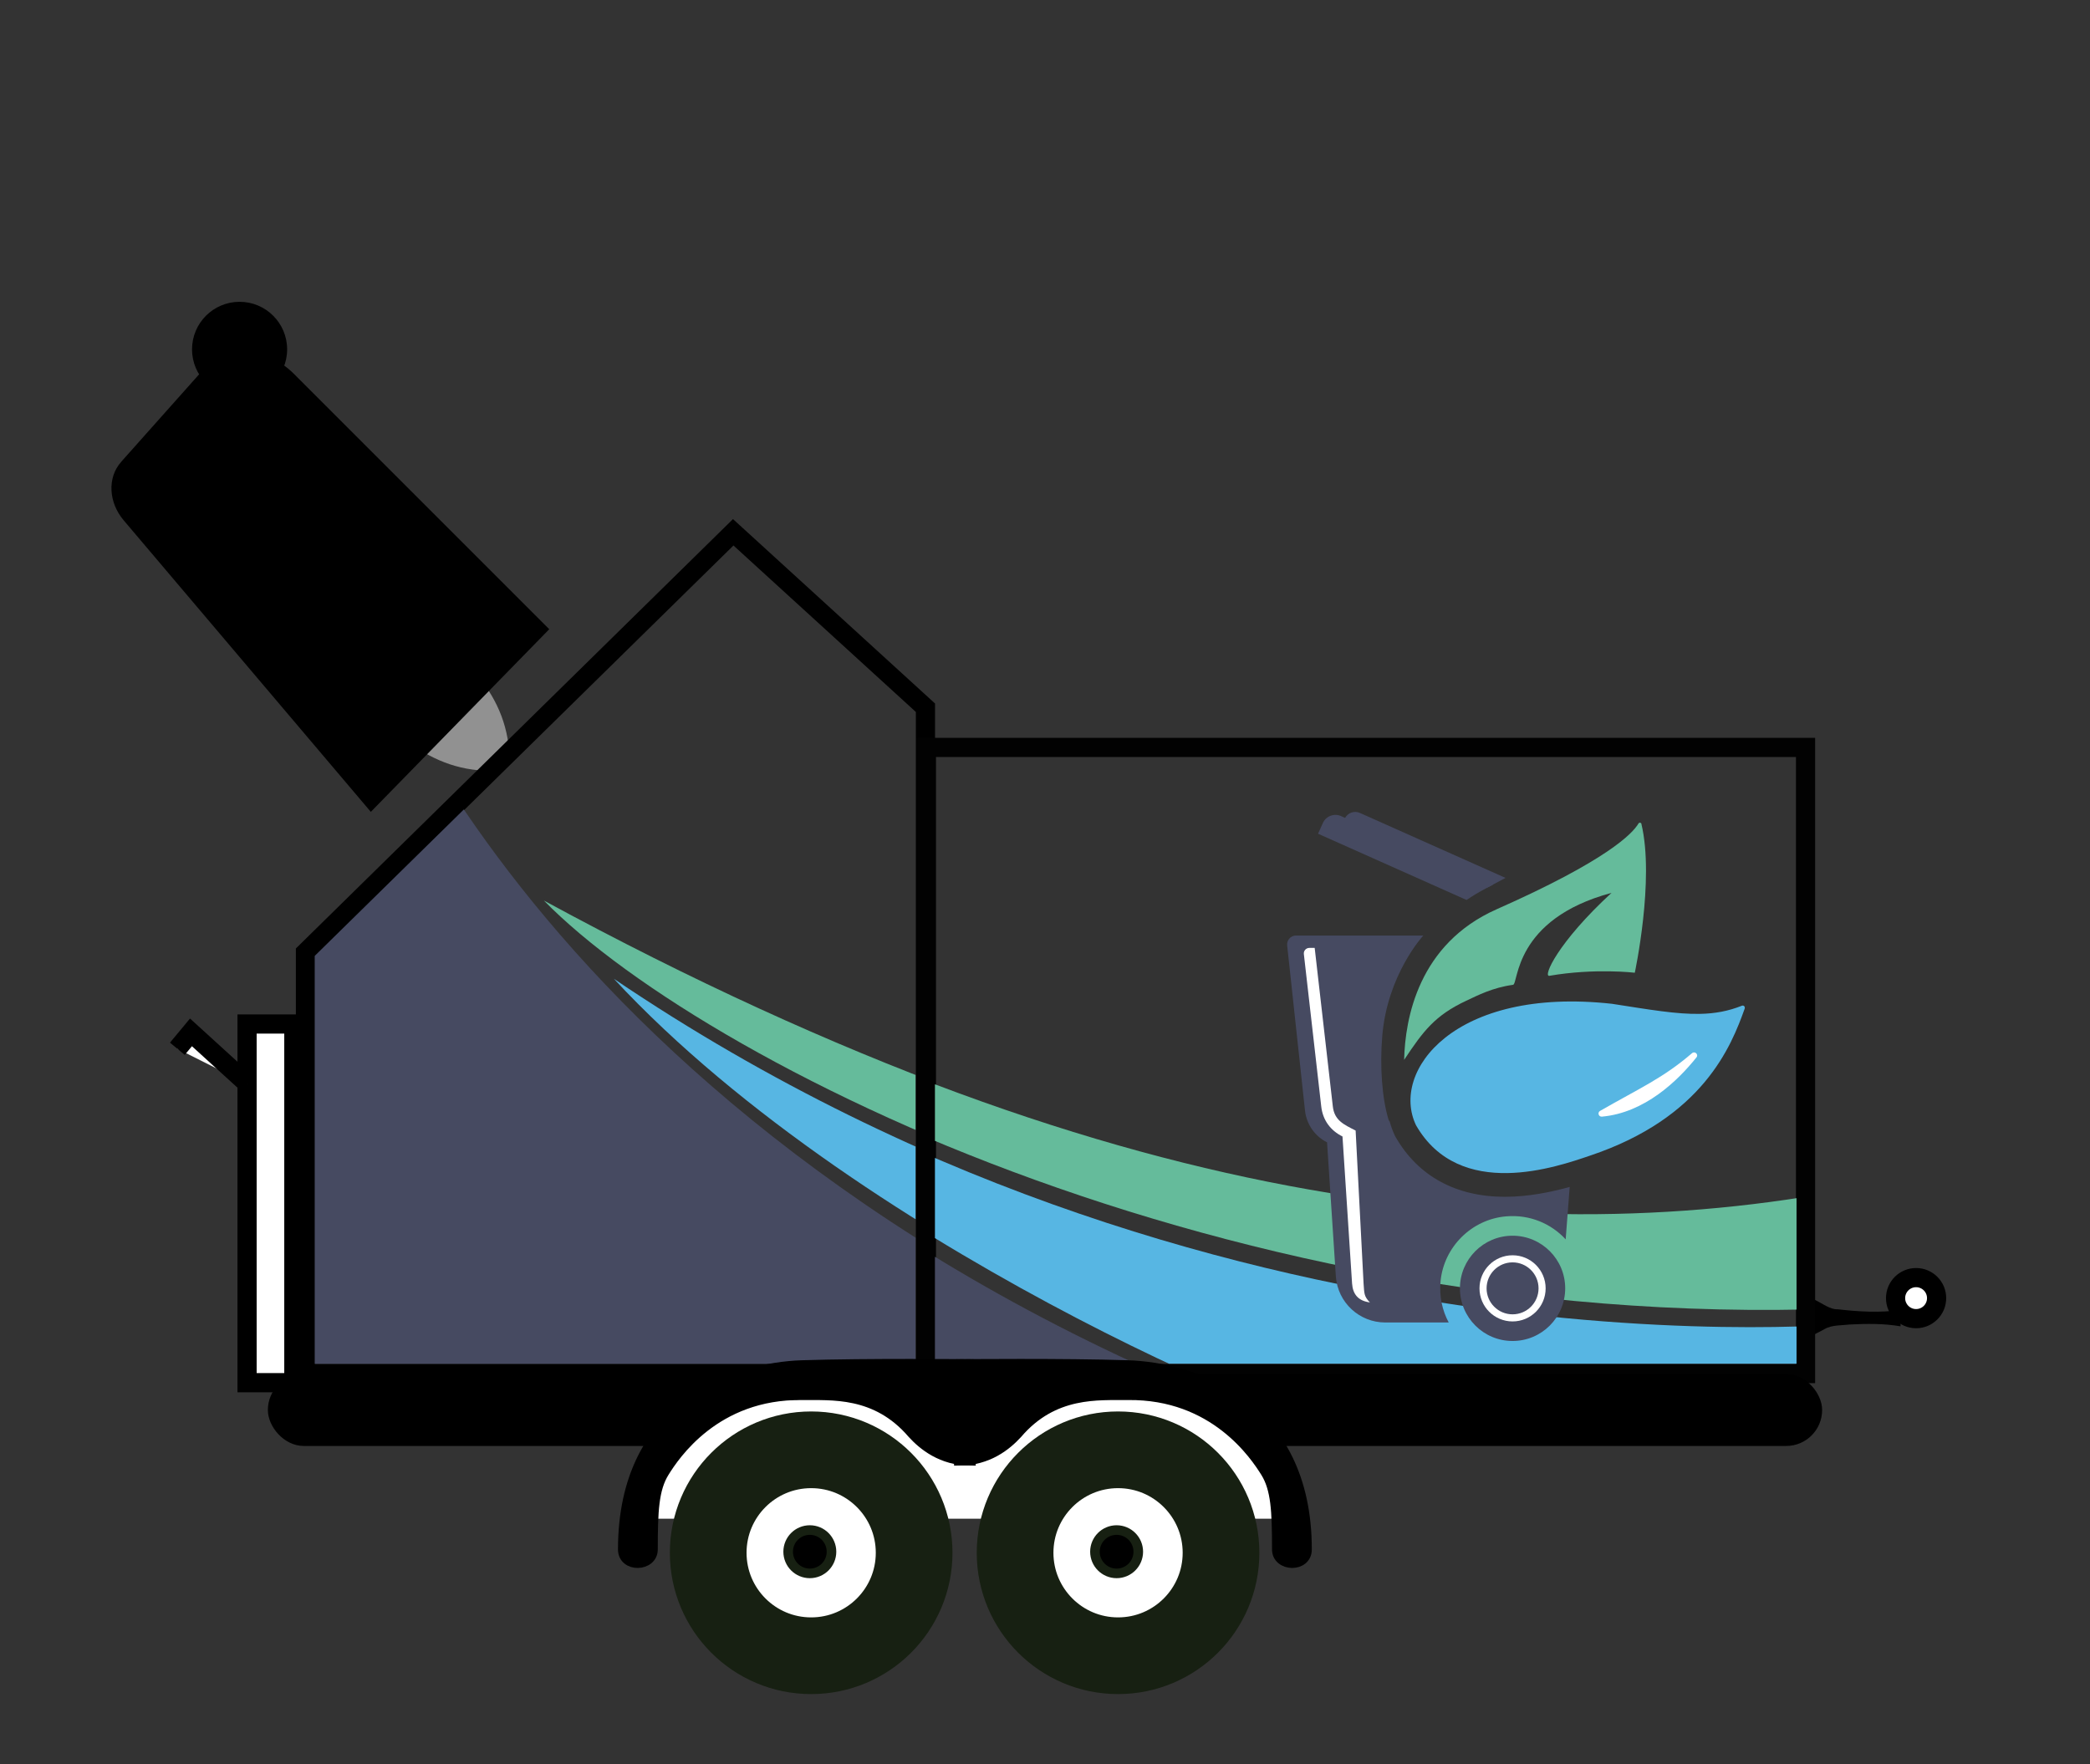
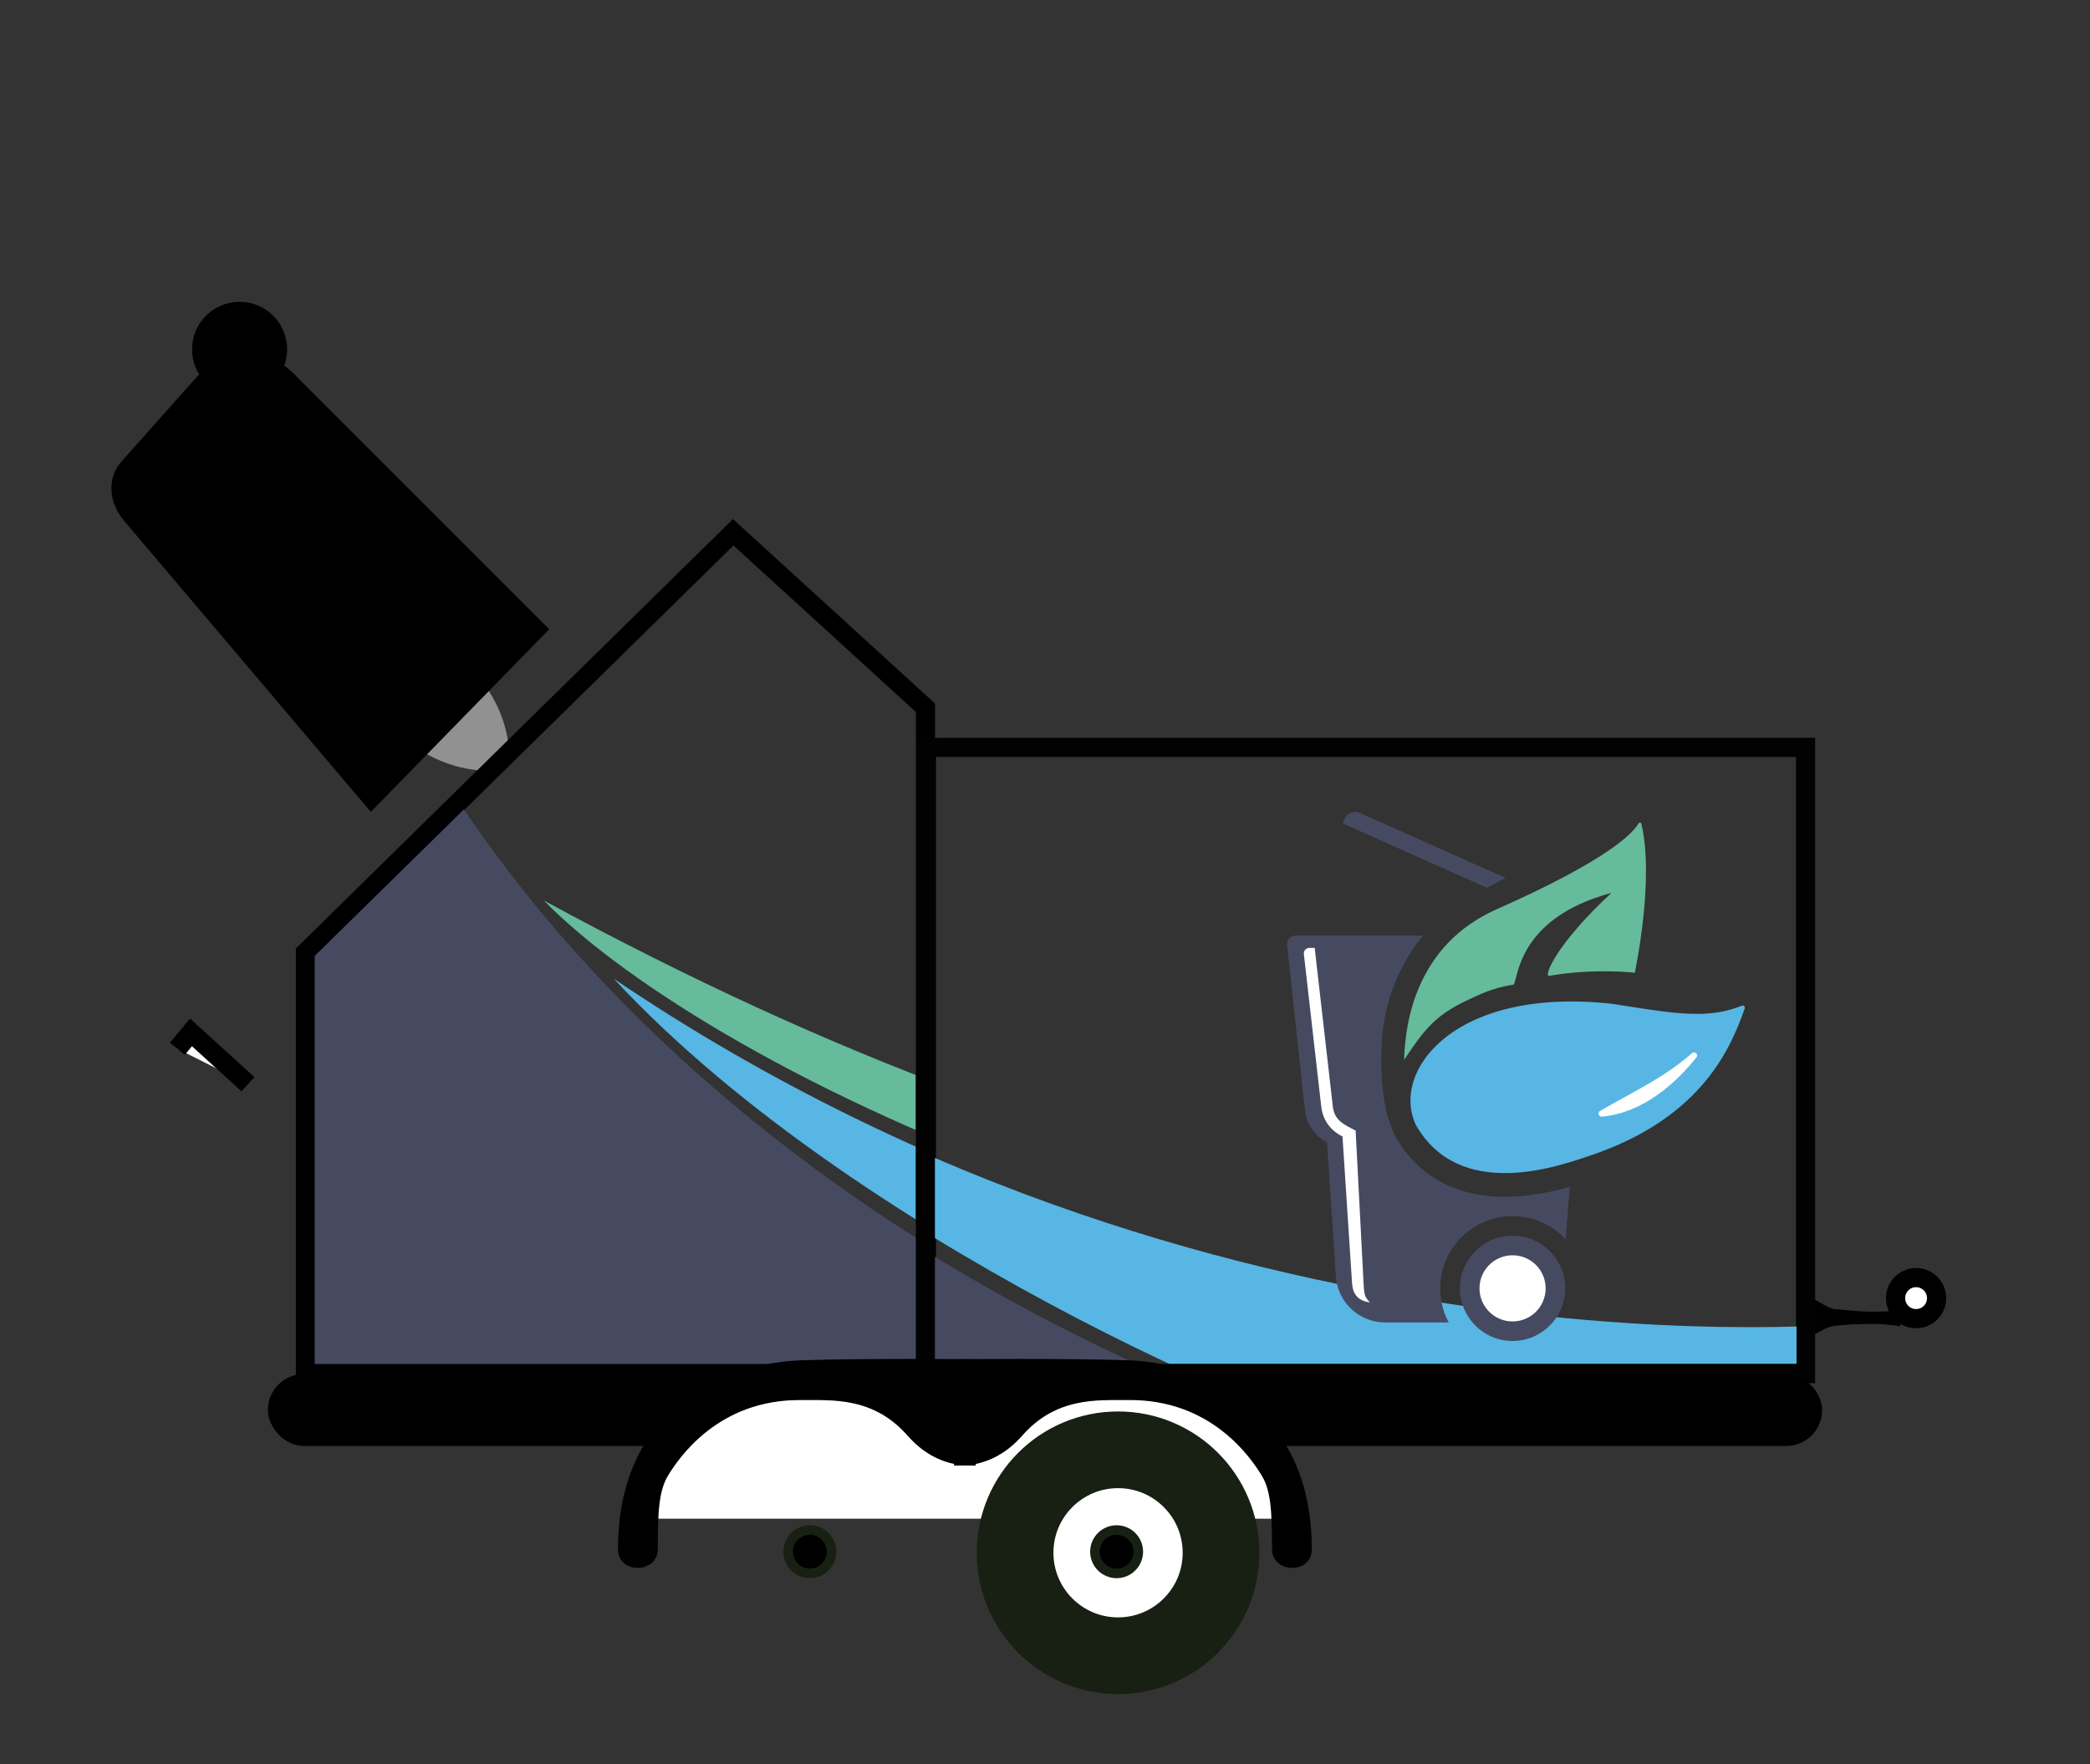
<svg xmlns="http://www.w3.org/2000/svg" viewBox="0 0 218 184">
  <rect x="0" y="0" width="218" height="184" fill="#333333" stroke="none" />
  <defs>
    <style>
      .cls-1, .cls-2, .cls-3 {
        fill: none;
      }

      .cls-4 {
        fill: gray;
      }

      .cls-5 {
        fill: #65bb9b;
      }

      .cls-2 {
        stroke: #020202;
      }

      .cls-2, .cls-6, .cls-7, .cls-8, .cls-3, .cls-9, .cls-10 {
        stroke-miterlimit: 10;
      }

      .cls-2, .cls-6, .cls-3 {
        stroke-width: 2px;
      }

      .cls-11 {
        fill: #919191;
      }

      .cls-12 {
        fill: #57b6e3;
      }

      .cls-13 {
        clip-path: url(#clippath-1);
      }

      .cls-14, .cls-6, .cls-7, .cls-8 {
        fill: #fff;
      }

      .cls-6, .cls-3, .cls-9 {
        stroke: #000;
      }

      .cls-7 {
        stroke-width: 4px;
      }

      .cls-7, .cls-8, .cls-10 {
        stroke: #172012;
      }

      .cls-8 {
        stroke-width: 8px;
      }

      .cls-15 {
        fill: #464a61;
      }

      .cls-16 {
        clip-path: url(#clippath);
      }
    </style>
    <clipPath id="clippath">
      <rect class="cls-1" x="97.52" y="79.52" width="89.87" height="62.72" />
    </clipPath>
    <clipPath id="clippath-1">
      <polygon class="cls-1" points="95.5 142.25 32.83 142.25 32.83 99.7 76.07 57.24 95.5 74.96 95.5 142.25" />
    </clipPath>
  </defs>
  <g id="bright_color_fill" data-name="bright color fill">
    <g>
      <line class="cls-4" x1="43.92" y1="71.78" x2="52.45" y2="79.64" />
      <path class="cls-11" d="M44.6,71.05c4.66-3.63,3.91-1.39,4.86-.99,2.19,2.47,3.55,5.38,3.68,8.85,0,0-1.36,1.47-1.36,1.47-3.47.16-6.48-.96-9.12-2.94-.48-.91-2.65.02.59-4.92l1.36-1.47h0Z" />
    </g>
  </g>
  <g id="dark_color_outline" data-name="dark color outline">
    <polygon class="cls-3" points="96.53 143.26 31.86 143.26 31.86 99.35 76.48 55.52 96.53 73.82 96.53 143.26" />
-     <rect class="cls-6" x="9.5" y="123.08" width="37.41" height="4.88" transform="translate(-97.31 153.72) rotate(-90)" />
    <polyline class="cls-6" points="18.5 109.39 19.92 107.68 25.86 113.09" />
    <circle class="cls-7" cx="42.31" cy="70.15" r="3.87" />
    <circle class="cls-6" cx="199.86" cy="135.4" r="2.14" />
    <g>
      <line class="cls-14" x1="187.68" y1="137.36" x2="198.24" y2="137.48" />
      <path d="M187.7,136.51c.49-2.63,2.49.15,3.96.05,2.18.25,4.42.39,6.6.07,0,0-.02,1.71-.02,1.71-1.75-.3-3.51-.28-5.28-.19-.82.1-1.89.03-2.65.48-.65.34-1.26.76-1.99.74-.11-.01-.22-.08-.33-.27-.11-.15-.21-.45-.32-.89l.02-1.71h0Z" />
    </g>
    <circle cx="24.99" cy="36.44" r="4.96" />
    <rect class="cls-2" x="96.63" y="77.96" width="91.7" height="65.31" />
    <rect class="cls-9" x="28.44" y="143.82" width="161.12" height="6.5" rx="3.25" ry="3.25" />
    <g class="cls-16">
      <g>
        <path class="cls-15" d="M35.74,61.15s15.75,53.73,91.21,84.79H29.94s2.11-85.09,2.11-85.09l3.7.3Z" />
        <path class="cls-12" d="M194.16,137.98s-68.41,7.26-131.71-36.62c25.65,28.3,73.66,47.98,77.93,47.98l87.98-2.04-34.19-9.31Z" />
-         <path class="cls-5" d="M194.69,123.68c-35.12,7.15-79.21,3-139.34-30.44,17.04,17.78,75.77,47.44,142.41,42.93l-3.08-12.49Z" />
      </g>
    </g>
    <g class="cls-13">
      <g>
        <path class="cls-15" d="M36.56,61.71s16.2,53.95,93.81,85.13H30.6s2.17-85.44,2.17-85.44l3.8.3Z" />
        <path class="cls-12" d="M199.5,138.86s-70.36,7.29-135.47-36.77c26.38,28.42,75.76,48.17,80.15,48.17l90.49-2.05-35.17-9.35Z" />
        <path class="cls-5" d="M200.04,124.5c-36.12,7.18-81.47,3.01-143.31-30.57,17.52,17.86,77.93,47.64,146.48,43.1l-3.16-12.54Z" />
      </g>
    </g>
  </g>
  <g id="white">
    <polygon class="cls-14" points="135.69 158.41 66.86 158.41 71.85 146.53 124.49 143.99 132.68 151.28 135.69 158.41" />
  </g>
  <g id="dark_color_fill" data-name="dark color fill">
    <path d="M12.63,48.18l8.56-9.61c2.32-2.6,6.62-2.42,9.43.39l26.67,26.67-18.61,19.05-25.78-30.41c-1.59-1.88-1.71-4.47-.27-6.08Z" />
  </g>
  <g id="dark_color_both" data-name="dark color both">
    <path class="cls-9" d="M83.65,145.53c3.04.04,7.71-.43,11.51,4.02,1.09,1.19,3.04,2.82,6.08,2.82-.43-5.43-.22-10.1-.22-10.1,0,0-10.54-.11-17.38.11-6.84.22-18.68,4.02-18.68,19.23,0,1.96,3.15,1.86,3.15,0,0-4.02.11-6.3,1.19-8.04s5.32-8.15,14.34-8.04Z" />
    <path class="cls-9" d="M117.64,145.53c-3.04.04-7.71-.43-11.51,4.02-1.09,1.19-3.04,2.82-6.08,2.82.43-5.43.22-10.1.22-10.1,0,0,10.54-.11,17.38.11,6.84.22,18.68,4.02,18.68,19.23,0,1.96-3.15,1.86-3.15,0,0-4.02-.11-6.3-1.19-8.04-1.09-1.74-5.32-8.15-14.34-8.04Z" />
  </g>
  <g id="dark_color_outline-2" data-name="dark color outline">
-     <circle class="cls-8" cx="84.61" cy="161.96" r="10.74" />
    <circle class="cls-8" cx="116.62" cy="161.96" r="10.74" />
  </g>
  <g id="dark_color_both-2" data-name="dark color both">
    <circle class="cls-10" cx="84.47" cy="161.85" r="2.26" />
    <circle class="cls-10" cx="116.47" cy="161.85" r="2.26" />
  </g>
  <g id="logo">
-     <path class="cls-15" d="M155.81,92.22c-.23.12-.47.25-.71.38-.05.02-.09.05-.14.08-.69.36-1.35.76-1.99,1.19l-15.49-6.91.5-1.11c.32-.73,1.18-1.05,1.9-.73l.42.19,15.51,6.93Z" />
    <path class="cls-15" d="M157.03,91.57c-.39.21-.8.42-1.22.65-.23.12-.47.25-.71.38l-15.06-6.72.22-.49s.03-.06.05-.09c.3-.54.96-.76,1.53-.51l15.2,6.78Z" />
    <path class="cls-15" d="M163.73,123.79l-.42,5.48c-1.51-1.64-3.75-2.61-6.2-2.4-3.59.3-6.5,3.17-6.85,6.76-.15,1.56.17,3.05.85,4.31h-6.62c-2.7,0-4.95-2.08-5.15-4.78l-.92-14.01c-1.24-.62-2.14-1.85-2.3-3.31l-1.86-17.23c-.06-.55.37-1.03.92-1.03h13.28s-3.74,4.03-4.28,10.46c-.27,3.22-.02,6.54.66,8.77.03.06.07.12.12.19.13.49.31.97.53,1.44l.04.09.05.08c2.34,4.07,6.29,6.22,11.39,6.22,2.46,0,4.86-.5,6.76-1.03Z" />
    <path class="cls-14" d="M142.91,135.85c-1.26-.16-1.8-.87-1.88-1.97l-1-15.34c-1.24-.62-2.06-1.69-2.22-3.16l-1.81-15.87c-.04-.34.23-.64.57-.64h.56l1.89,16.52c.16,1.47,1.14,1.9,2.38,2.53l.83,15.97c.08,1.01.02,1.31.67,1.97Z" />
    <circle class="cls-15" cx="157.77" cy="134.38" r="5.49" />
    <circle class="cls-14" cx="157.77" cy="134.38" r="3.45" />
-     <circle class="cls-15" cx="157.77" cy="134.38" r="2.71" />
    <g>
      <path class="cls-5" d="M171.21,85.95c1.39,5.82-.69,15.51-.69,15.51,0,0-4.15-.5-8.91.32-.7.12.84-3.45,6.48-8.65-10.25,2.75-9.69,9.52-10.27,9.59-2.13.29-3.68,1.1-4.88,1.66-3.26,1.53-4.49,3.16-6.48,6.17.1-4.33,1.5-12.1,9.65-15.71,11.52-5.1,14.18-7.9,14.79-8.94.08-.14.28-.11.32.05Z" />
      <path class="cls-12" d="M181.99,105.18c-1.41,3.96-4.36,11.41-16.15,15.36-3.41,1.16-13.58,4.74-18.14-3.17-2.69-5.62,3.96-14.49,20.44-12.67,3.92.61,6.74,1.1,9.19,1.05,1.54-.03,2.93-.28,4.36-.85.18-.07.36.1.29.28Z" />
      <path class="cls-14" d="M176.95,110.29c-1.93,2.42-5.39,5.78-9.86,6.18-.35.03-.49-.43-.19-.6,4.22-2.42,6.55-3.41,9.59-6.02.3-.25.71.14.46.44Z" />
    </g>
  </g>
</svg>